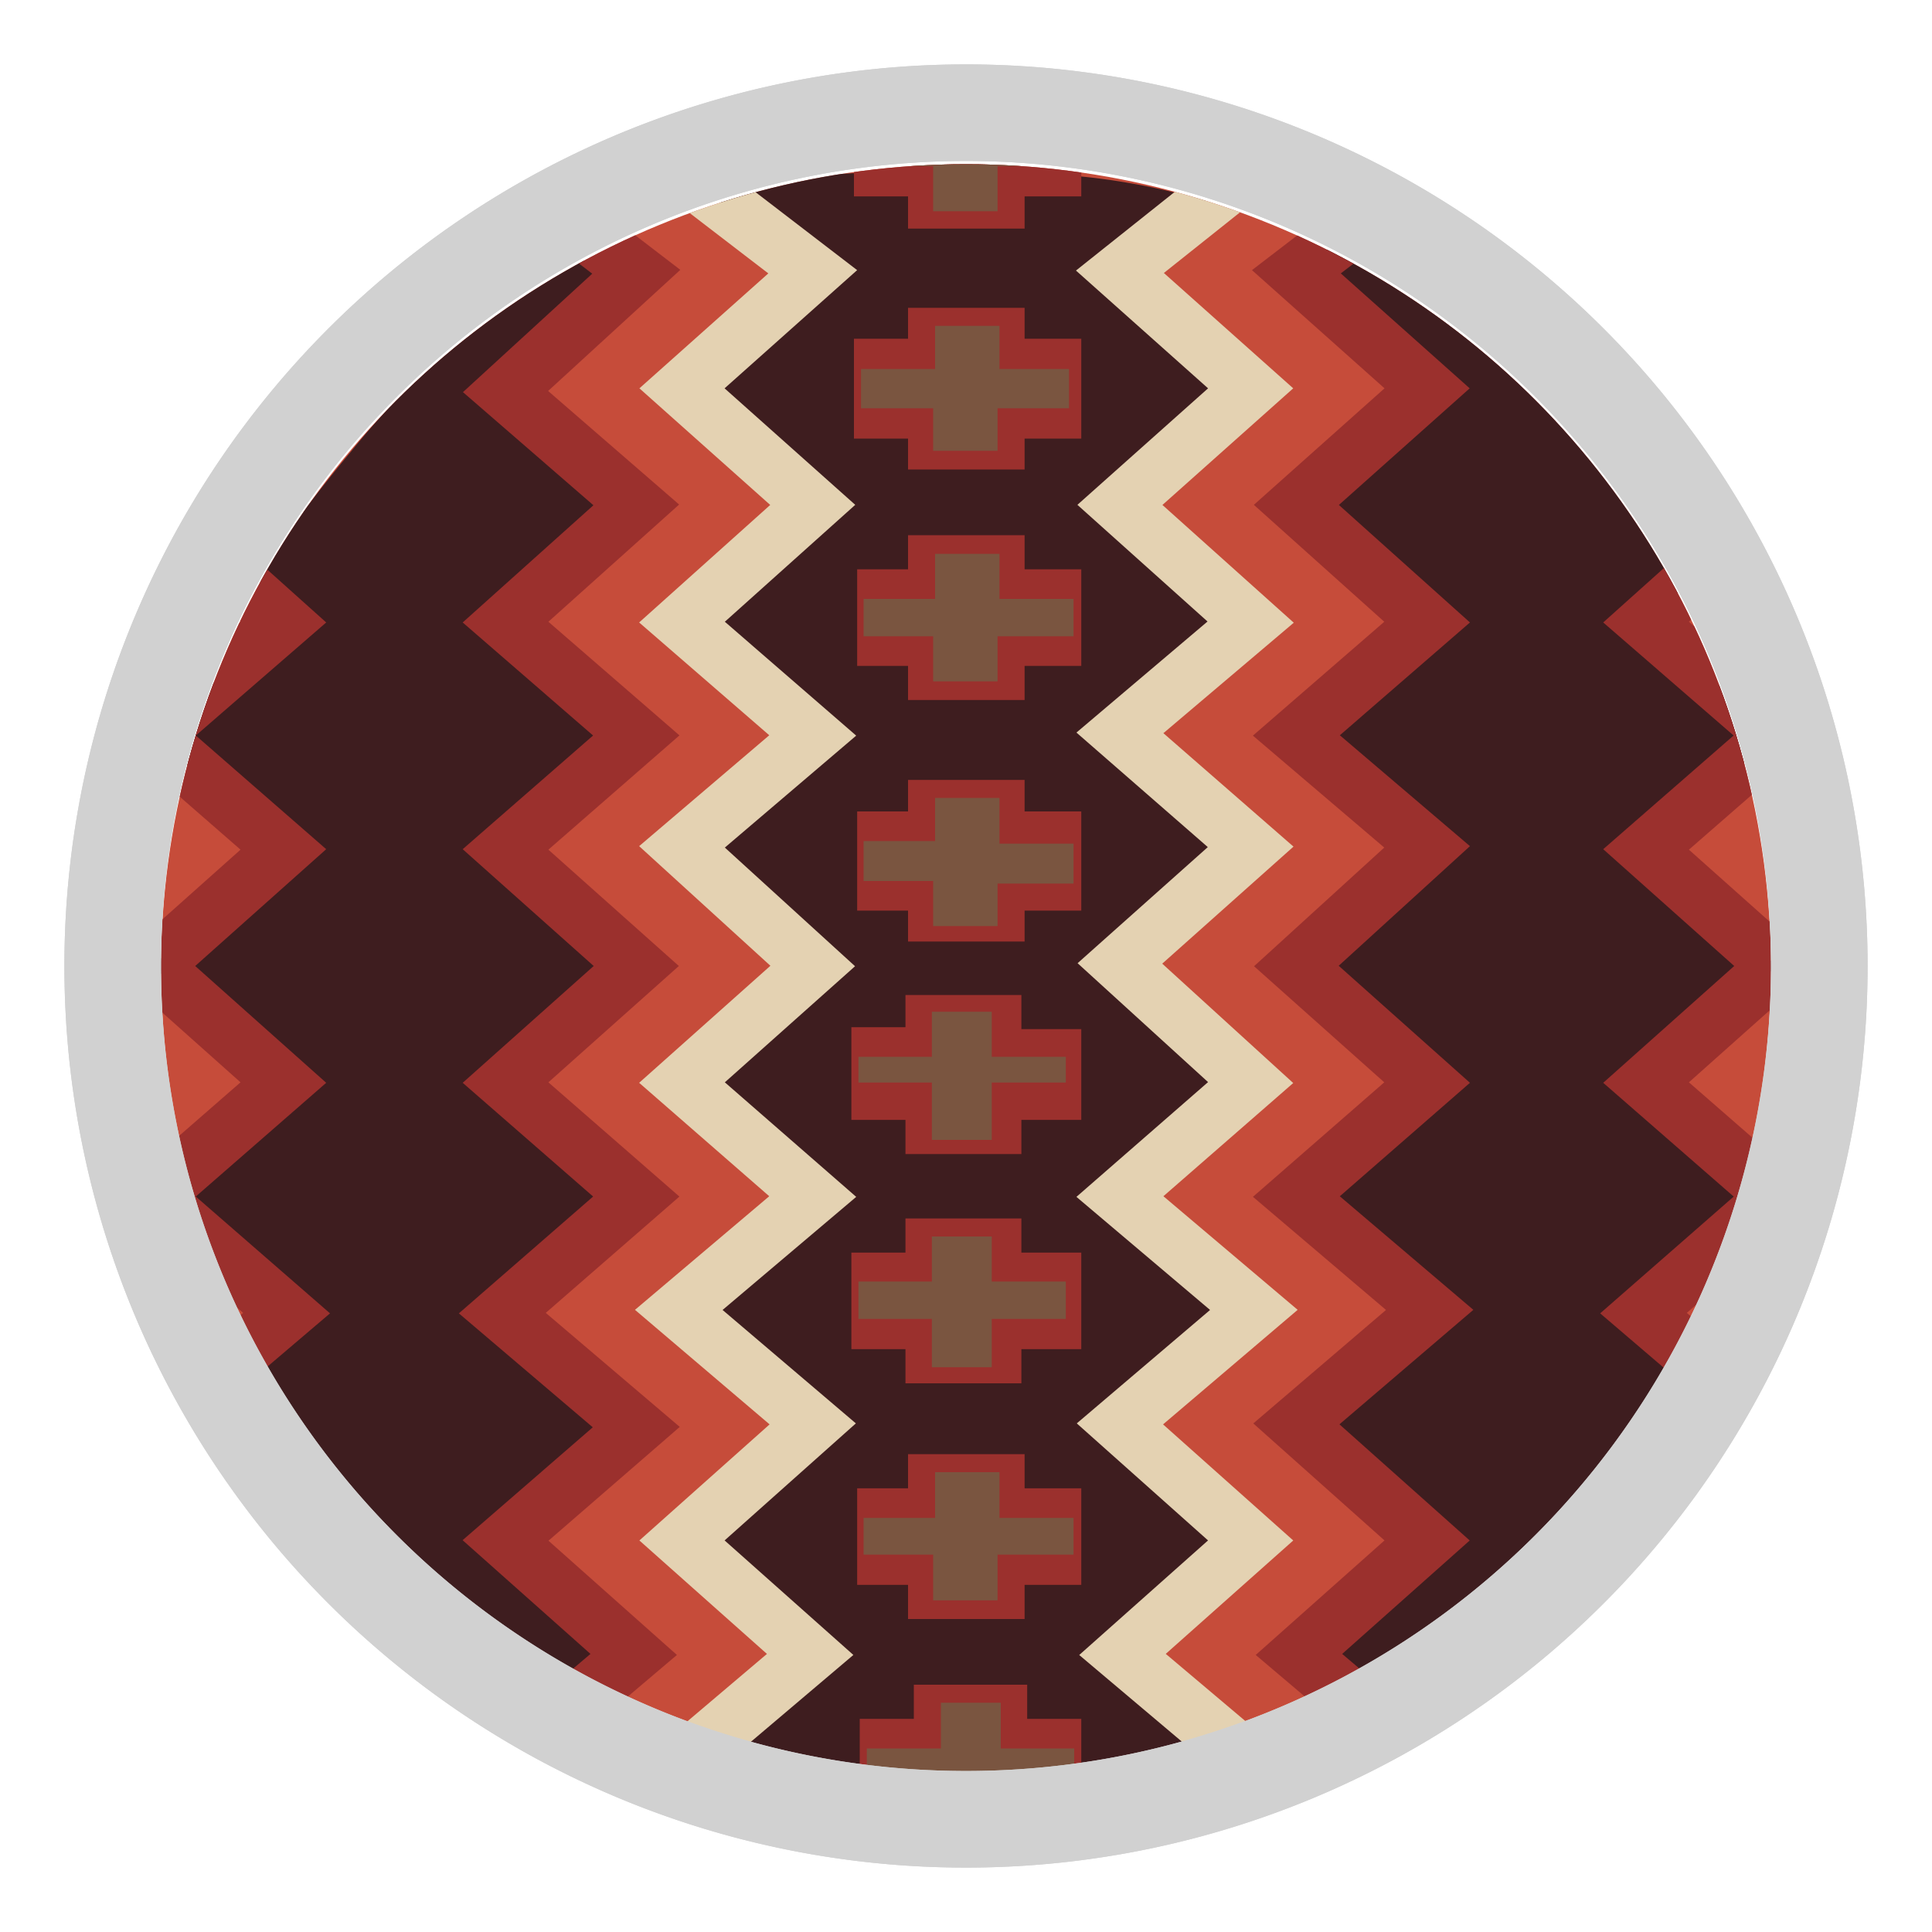
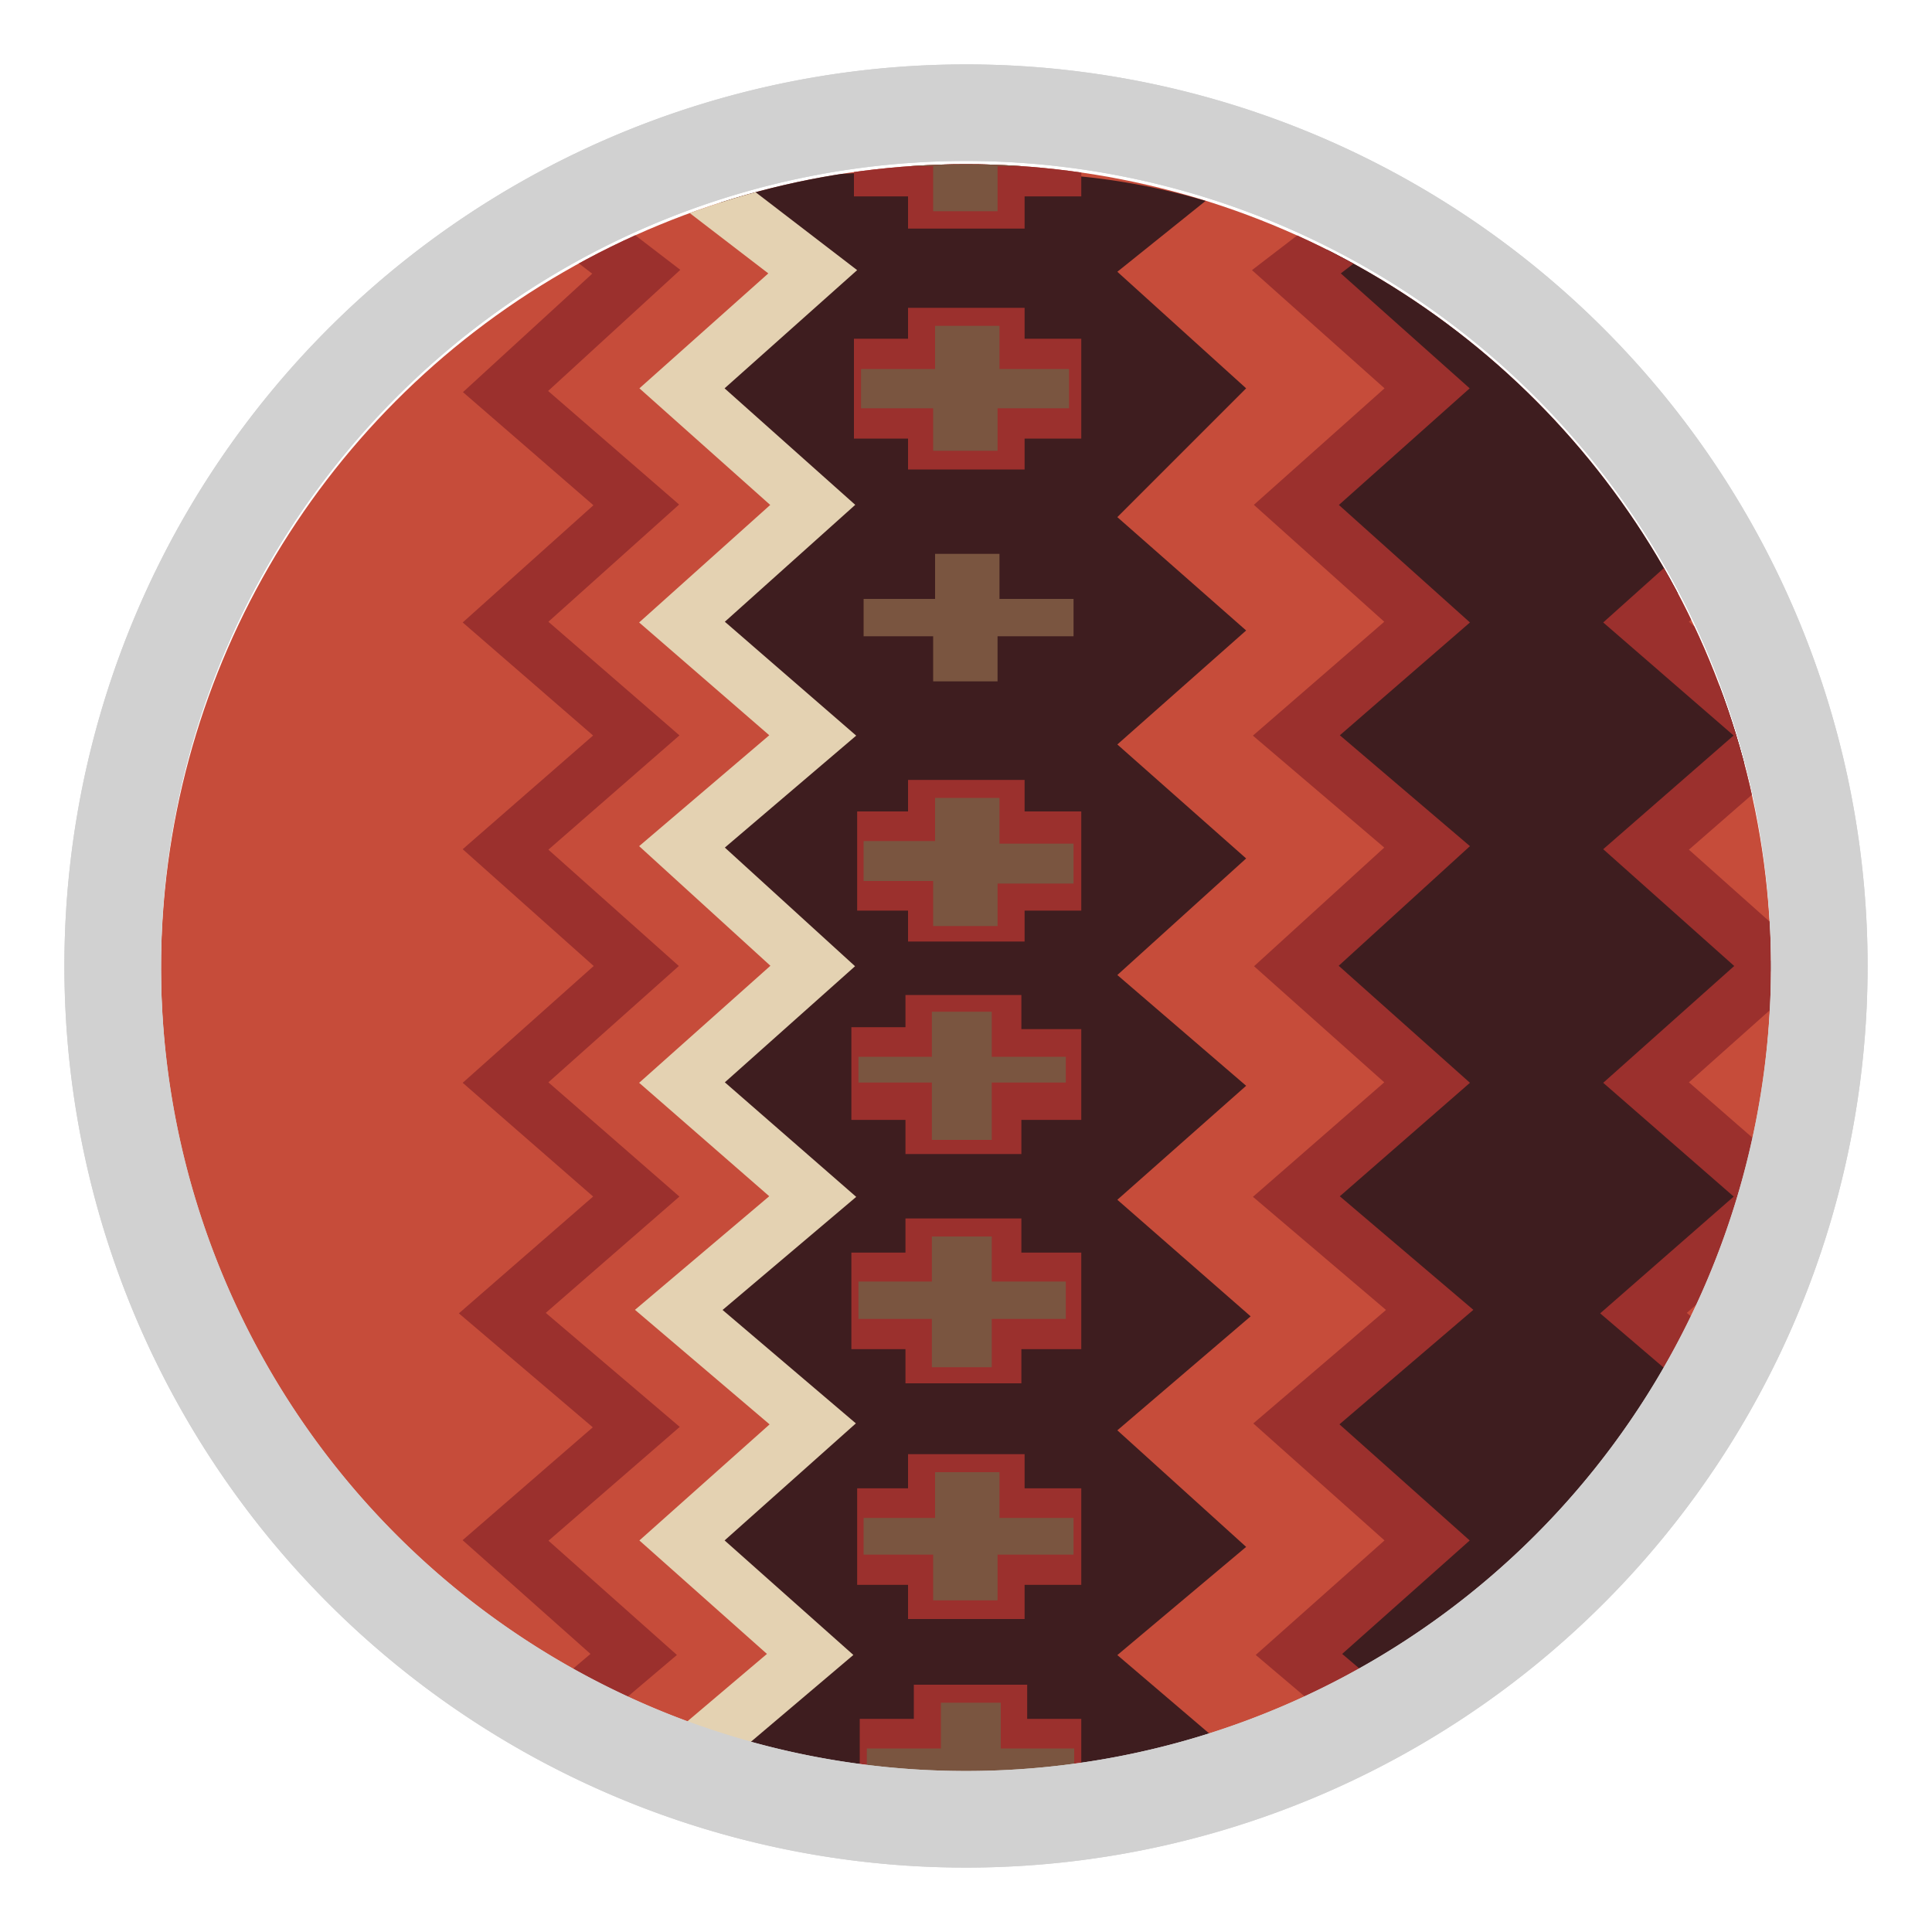
<svg xmlns="http://www.w3.org/2000/svg" id="Livello_1" data-name="Livello 1" viewBox="0 0 30 30">
  <defs>
    <style>.cls-1,.cls-5,.cls-8{fill:none;}.cls-2{clip-path:url(#clip-path);}.cls-3{fill:#c64c3a;}.cls-4{fill:#3e1d1f;}.cls-5{stroke:#e4d2b2;}.cls-5,.cls-6,.cls-8{stroke-miterlimit:10;}.cls-5,.cls-8{stroke-width:0.88px;}.cls-6{fill:#9b302d;stroke-width:1.1px;}.cls-6,.cls-8{stroke:#9b302d;}.cls-7{fill:#7a5540;}.cls-9{fill:#d1d1d1;}</style>
    <clipPath id="clip-path">
      <circle class="cls-1" cx="15" cy="15.05" r="12.5" />
    </clipPath>
  </defs>
  <g class="cls-2">
    <circle class="cls-3" cx="15" cy="15.05" r="12.5" />
    <path class="cls-1" d="M11.82,3a10.15,10.15,0,0,1,1.42-.35,14.89,14.89,0,0,1,3.53,0L18.41,3" />
    <path class="cls-4" d="M18.72,3.12l-1.37,1.1,2,1.81-2,2,2,1.76-2,1.77,2,1.77-2,1.81,2,1.72-2,1.77,2.07,1.81-2.07,1.77,2,1.81-2,1.68,1.5,1.28a13.62,13.62,0,0,1-1.9.39,20.41,20.41,0,0,1-4.42,0L11,26.93l1.5-1.28-2-1.77,2-1.81L10.5,20.35l2.08-1.82-2-1.72,2-1.81-2-1.81,2-1.77-2-1.76,2-1.68-2-1.81,2-1.81L11.16,3.12l1.64-.4a13,13,0,0,1,2.16,0A10.39,10.39,0,0,1,18.72,3.12Z" />
-     <polyline class="cls-5" points="19.11 2.85 17.39 4.22 19.42 6.03 17.39 7.84 19.42 9.66 17.39 11.38 19.42 13.15 17.39 14.96 19.42 16.81 17.39 18.58 19.47 20.34 17.39 22.11 19.42 23.92 17.43 25.69 19.16 27.15" />
    <polyline class="cls-5" points="10.9 2.9 12.62 4.22 10.59 6.03 12.62 7.84 10.59 9.66 12.62 11.42 10.59 13.15 12.62 15 10.59 16.81 12.62 18.58 10.54 20.34 12.62 22.11 10.59 23.92 12.58 25.69 10.81 27.19" />
    <path class="cls-6" d="M13.81,5.81h.84V5.33h.71v.48h.88v.45h-.88v.48h-.71V6.26h-.84Z" />
    <path class="cls-7" d="M13.37,5.73h1.15V5.06h1v.67H16.6v.61H15.49V7h-1V6.34H13.37Z" />
-     <path class="cls-6" d="M13.86,9.39h.79V8.86h.71v.53h.88v.4h-.88v.53h-.71V9.79h-.79Z" />
    <path class="cls-7" d="M13.41,9.3h1.11V8.6h1v.7h1.15v.58H15.49v.7h-1v-.7H13.41Z" />
    <path class="cls-6" d="M13.86,13.15h.79v-.49h.71v.49h.88v.44h-.88v.48h-.71v-.48h-.79Z" />
    <path class="cls-7" d="M13.41,13.06h1.11v-.67h1v.71h1.15v.62H15.49v.66h-1v-.7H13.41Z" />
    <path class="cls-6" d="M13.77,16.5h.84V16h.7v.53h.93v.31h-.93v.53h-.7v-.53h-.84Z" />
    <path class="cls-7" d="M13.33,16.41h1.14v-.7h.93v.7h1.15v.4H15.4v.89h-.93v-.89H13.33Z" />
    <path class="cls-6" d="M13.77,20h.84v-.53h.7V20h.93v.4h-.93v.53h-.7v-.53h-.84Z" />
    <path class="cls-7" d="M13.33,19.9h1.14v-.7h.93v.7h1.15v.58H15.4v.75h-.93v-.75H13.33Z" />
    <path class="cls-6" d="M13.86,23.66h.79v-.53h.71v.53h.88v.4h-.88v.53h-.71v-.53h-.79Z" />
    <path class="cls-7" d="M13.41,23.57h1.11v-.71h1v.71h1.15v.57H15.49v.71h-1v-.71H13.41Z" />
    <path class="cls-6" d="M13.9,27.24h.84v-.53h.66v.53h.84v.39H15.4v.53h-.66v-.53H13.9Z" />
    <path class="cls-7" d="M13.46,27.15h1.15v-.71h.93v.71h1.14v.57H15.54v.71h-.93v-.71H13.46Z" />
    <path class="cls-6" d="M13.81,2.06h.84V1.53h.71v.53h.88V2.5h-.88V3h-.71V2.5h-.84Z" />
    <path class="cls-7" d="M13.37,2h1.15V1.26h1V2H16.6v.58H15.49v.7h-1v-.7H13.37Z" />
-     <path class="cls-4" d="M9,4.05A11.77,11.77,0,0,0,5.46,7C3.79,9,4,9.3,4,9.3l.39.36-2,1.76,2,1.77L2.37,15l2,1.81-2,1.77,2.08,1.81-.53.44.71,1.86,3.48,3.4h.76l1-.44-2-1.77,2-1.77L7.81,20.35l2.07-1.82-2-1.72,2-1.81-2-1.81,2-1.77-2-1.76L9.88,8l-2-1.77L9.62,4.58l-.31-.53Z" />
-     <polyline class="cls-8" points="4.09 2.9 2.37 4.22 4.4 6.08 2.37 7.84 4.4 9.66 2.37 11.42 4.4 13.19 2.37 15 4.4 16.81 2.37 18.58 4.45 20.39 2.37 22.16 4.4 23.92 2.42 25.69 4.18 27.19" />
    <polyline class="cls-8" points="8.16 2.9 9.88 4.22 7.85 6.08 9.88 7.84 7.85 9.66 9.88 11.42 7.85 13.19 9.88 15 7.85 16.81 9.88 18.58 7.8 20.39 9.88 22.16 7.85 23.92 9.84 25.69 8.07 27.19" />
    <polygon class="cls-4" points="20.61 3.87 20.13 4.22 22.16 6.03 20.13 7.84 22.16 9.66 20.13 11.42 22.16 13.15 20.13 15 22.16 16.81 20.13 18.58 22.2 20.34 20.13 22.11 22.16 23.92 20.17 25.69 20.7 26.18 24.1 25.34 26.49 21.18 25.52 20.39 27.59 18.58 25.56 16.81 27.59 15 25.56 13.19 27.59 11.42 25.56 9.66 27.59 7.84 21.54 3.12 20.61 3.87" />
    <polyline class="cls-8" points="21.85 2.9 20.13 4.22 22.16 6.03 20.13 7.84 22.16 9.66 20.13 11.42 22.16 13.15 20.13 15 22.16 16.81 20.13 18.58 22.2 20.34 20.13 22.11 22.16 23.92 20.17 25.69 21.94 27.19" />
    <polyline class="cls-8" points="25.87 2.9 27.59 4.22 25.56 6.08 27.59 7.84 25.56 9.66 27.59 11.42 25.56 13.19 27.59 15 25.56 16.81 27.59 18.58 25.52 20.39 27.59 22.16 25.56 23.92 27.55 25.69 25.78 27.19" />
  </g>
  <path class="cls-9" d="M15,2.5A12.5,12.5,0,1,1,2.5,15,12.5,12.5,0,0,1,15,2.5M15,1A14,14,0,1,0,29,15,14,14,0,0,0,15,1Z" />
  <path class="cls-9" d="M15,2.5A12.5,12.5,0,1,1,2.5,15,12.5,12.5,0,0,1,15,2.5M15,1A14,14,0,1,0,29,15,14,14,0,0,0,15,1Z" />
</svg>